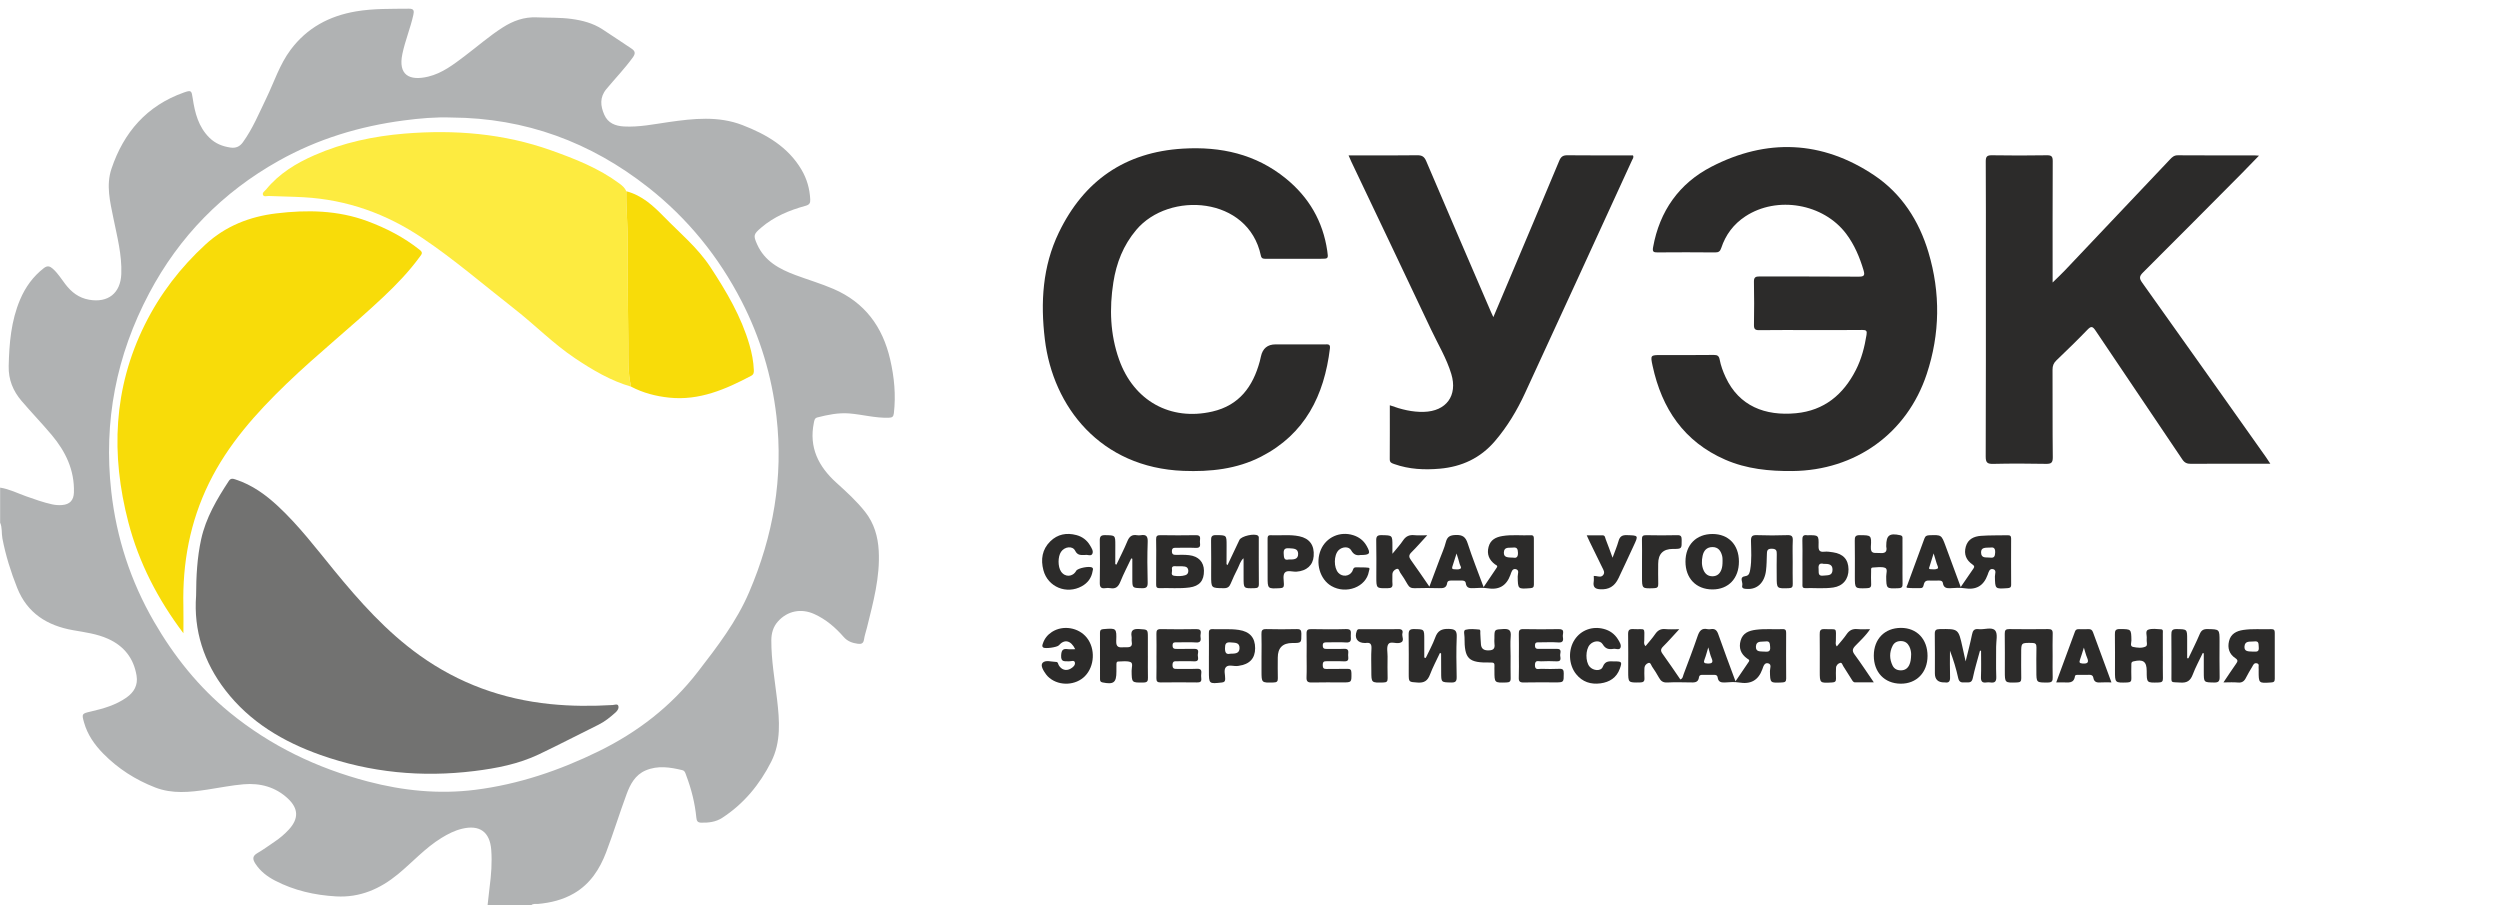
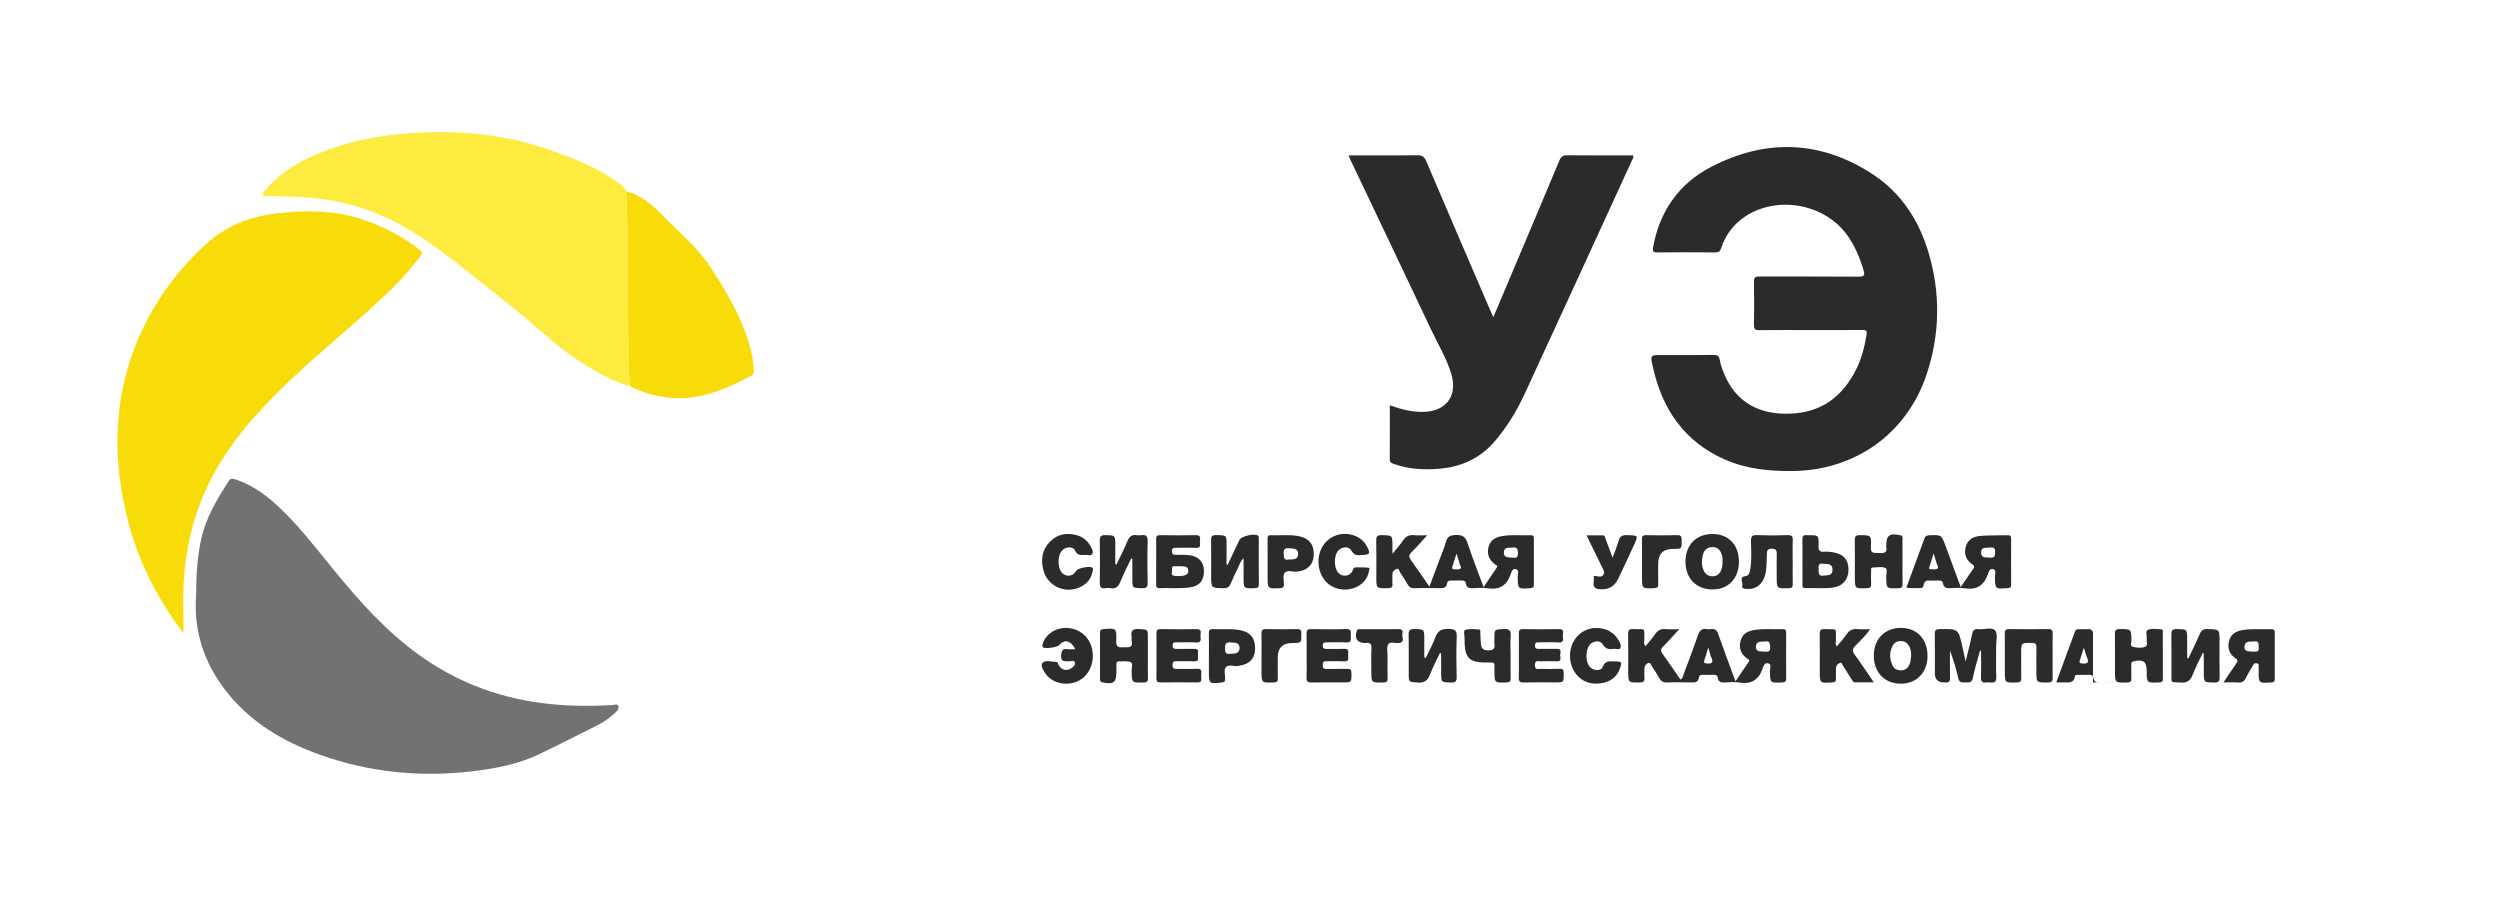
<svg xmlns="http://www.w3.org/2000/svg" width="1182" height="428" viewBox="0 0 1182 428" fill="none">
-   <path d="M0.059 230.548C4.379 231.21 8.262 233.196 12.322 234.639C16.4 236.087 20.466 237.541 24.703 238.47C26.275 238.812 27.83 238.901 29.396 238.777C33.025 238.493 34.845 236.489 34.951 232.818C35.27 222.295 31.021 213.481 24.455 205.666C19.839 200.174 14.839 195.002 10.182 189.545C6.175 184.845 3.959 179.495 4.107 173.087C4.355 162.31 5.242 151.681 9.509 141.632C12.003 135.75 15.643 130.695 20.761 126.734C22.416 125.452 23.634 125.883 24.928 127.024C27.316 129.123 28.97 131.83 30.873 134.331C33.763 138.12 37.221 140.845 42.15 141.714C51.056 143.275 57.001 138.646 57.35 129.542C57.699 120.492 55.37 111.819 53.597 103.07C52.037 95.356 50.093 87.582 52.699 79.808C58.491 62.54 69.43 49.954 86.906 43.747C90.482 42.476 90.57 42.855 91.114 46.49C92.142 53.365 93.815 59.986 99.022 65.129C101.817 67.89 105.209 69.226 108.992 69.77C111.438 70.125 113.312 69.374 114.837 67.264C119.488 60.826 122.478 53.525 125.906 46.449C129.629 38.77 132.194 30.523 137.389 23.559C145.167 13.131 155.71 7.521 168.34 5.381C176.632 3.98 184.988 4.205 193.345 4.11C195.774 4.08 195.839 5.168 195.431 7.048C194.054 13.291 191.554 19.202 190.242 25.48C188.162 35.441 193.487 38.362 202.423 36.234C209.078 34.649 214.426 30.482 219.775 26.45C225.738 21.957 231.358 17.015 237.676 12.983C242.611 9.832 247.794 7.941 253.781 8.207C259.277 8.455 264.803 8.207 270.276 8.957C275.376 9.655 280.323 10.95 284.708 13.77C289.341 16.743 293.862 19.894 298.472 22.903C300.346 24.127 300.582 25.238 299.181 27.171C295.364 32.444 290.842 37.108 286.705 42.098C283.449 46.023 283.88 50.09 285.707 54.252C287.456 58.237 290.943 59.573 295.044 59.797C302.178 60.181 309.122 58.727 316.114 57.722C327.845 56.043 339.641 54.731 351.042 59.147C362.288 63.498 372.56 69.392 378.966 80.263C381.508 84.585 382.832 89.249 383.08 94.262C383.168 96.035 382.684 96.804 380.864 97.306C373.222 99.405 366 102.379 359.871 107.646C356.284 110.732 356.077 111.299 357.968 115.532C361.526 123.501 368.47 127.201 376.082 130.045C382.063 132.285 388.227 134.088 394.084 136.613C408.818 142.968 417.293 154.412 420.874 169.954C422.819 178.396 423.611 186.778 422.624 195.374C422.429 197.076 421.808 197.449 420.248 197.502C413.9 197.727 407.784 195.977 401.531 195.474C396.389 195.067 391.395 196.095 386.443 197.36C385.113 197.703 385.012 198.814 384.794 199.879C382.406 211.542 386.974 220.563 395.408 228.201C400.219 232.558 405.041 236.909 409.072 242.052C413.315 247.461 415.094 253.716 415.461 260.413C416.14 272.869 412.86 284.757 409.917 296.675C409.444 298.585 408.776 300.459 408.493 302.392C408.215 304.283 407.157 304.591 405.597 304.378C403.014 304.029 400.739 303.267 398.889 301.15C394.983 296.669 390.509 292.833 385.024 290.338C378.777 287.494 372.288 288.813 367.814 293.82C365.527 296.38 364.694 299.442 364.682 302.794C364.652 312.158 366.307 321.362 367.389 330.62C368.565 340.657 369.345 350.796 364.635 360.124C359.209 370.872 351.686 380.046 341.438 386.691C338.436 388.642 335.043 389.032 331.527 388.961C329.831 388.926 329.382 388.145 329.234 386.62C328.572 379.739 326.888 373.089 324.447 366.627C324.074 365.64 323.862 364.434 322.609 364.132C316.817 362.737 311.001 361.809 305.257 364.262C300.304 366.379 297.976 370.807 296.262 375.447C292.887 384.569 290.039 393.891 286.575 402.983C283.549 410.917 279.058 417.916 271.428 422.362C266.139 425.442 260.359 426.843 254.325 427.387C253.278 427.481 252.138 427.126 251.216 427.942H230.531C230.85 425.117 231.122 422.285 231.488 419.465C232.251 413.601 232.7 407.719 232.257 401.819C231.618 393.259 226.707 389.812 218.374 391.852C214.887 392.703 211.755 394.317 208.729 396.173C201.034 400.891 195.041 407.654 188.144 413.329C179.634 420.328 170.119 424.454 158.902 423.816C148.79 423.243 139.074 421.043 130.031 416.344C126.338 414.422 123.069 411.94 120.747 408.351C119.405 406.276 119.228 404.757 121.716 403.332C124.523 401.724 127.13 399.762 129.83 397.959C132.295 396.315 134.541 394.412 136.55 392.23C141.26 387.117 141.183 382.317 136.148 377.587C130.25 372.054 123.016 370.15 115.185 370.807C109.435 371.291 103.738 372.468 98.017 373.325C89.725 374.566 81.475 375.465 73.337 372.302C64.034 368.684 55.802 363.423 48.816 356.311C44.721 352.138 41.375 347.385 39.756 341.657C38.574 337.465 38.639 337.4 42.936 336.407C48.899 335.03 54.762 333.368 59.838 329.774C63.367 327.268 65.317 323.934 64.566 319.429C63.201 311.224 58.662 305.454 51.115 302.043C45.861 299.666 40.17 298.945 34.579 297.964C22.31 295.8 12.913 289.936 8.143 277.989C5.118 270.41 2.683 262.642 1.14 254.596C0.661 252.102 1.128 249.495 0.059 247.106V230.56V230.548ZM213.546 55.565C205.928 55.281 198.369 55.961 190.881 56.948C170.036 59.691 150.196 65.685 131.775 76.019C105.239 90.898 84.778 111.76 70.547 138.617C54.974 168.003 48.887 199.282 52.61 232.398C55.069 254.283 61.759 274.784 72.781 293.855C82.267 310.272 93.98 324.927 108.684 336.927C127.933 352.646 149.877 363.169 173.895 369.482C190.615 373.881 207.559 375.583 224.715 373.42C245.182 370.836 264.507 364.28 282.988 355.23C301.439 346.191 317.307 334.007 329.978 317.59C339.133 305.726 348.211 293.938 354.174 280.028C365.592 253.39 370.45 225.807 367.111 196.87C364.901 177.71 359.44 159.544 350.64 142.436C339.783 121.349 325.156 103.295 306.451 88.581C279.17 67.122 248.332 55.789 213.551 55.565H213.546Z" fill="#B0B2B3" />
  <path d="M855.987 156.053C847.914 156.053 839.835 155.988 831.762 156.1C829.8 156.129 829.244 155.556 829.274 153.623C829.38 146.83 829.404 140.032 829.262 133.24C829.215 131.029 830.078 130.692 832.01 130.704C847.571 130.769 863.126 130.674 878.687 130.804C881.294 130.828 881.831 130.284 881.087 127.789C879.243 121.612 876.79 115.753 872.895 110.563C862.145 96.251 840.195 92.444 825.208 102.298C819.652 105.952 815.876 110.982 813.801 117.261C813.287 118.809 812.59 119.365 810.9 119.347C801.84 119.253 792.78 119.265 783.719 119.336C781.864 119.347 781.178 119.123 781.574 116.918C784.647 99.756 793.962 86.674 809.15 78.835C835.267 65.351 861.418 66.368 886.051 82.826C899.065 91.522 907.315 104.356 911.777 119.3C917.516 138.495 917.256 157.85 910.956 176.85C901.624 205.012 877.145 222.428 847.453 222.706C836.525 222.806 825.787 221.748 815.681 217.332C796.207 208.831 785.723 193.231 781.35 172.995C780.244 167.882 780.333 167.864 785.487 167.864C793.761 167.864 802.029 167.923 810.303 167.817C812.04 167.793 812.743 168.349 813.051 169.974C813.6 172.883 814.629 175.661 815.876 178.339C822.235 192.025 834.575 196.754 849.125 195.377C862.488 194.111 871.53 186.562 877.458 174.922C880.112 169.714 881.565 164.098 882.493 158.323C882.795 156.443 882.428 155.982 880.519 156.005C872.346 156.106 864.172 156.047 855.999 156.047L855.987 156.053Z" fill="#2C2B2A" />
-   <path d="M970.482 133.568C972.657 131.428 974.507 129.72 976.232 127.899C992.822 110.401 1009.4 92.891 1025.97 75.374C1026.99 74.287 1027.92 73.406 1029.66 73.418C1041.77 73.506 1053.88 73.465 1066 73.471C1066.45 73.471 1066.92 73.524 1068.05 73.595C1065.07 76.657 1062.54 79.317 1059.95 81.924C1044.4 97.567 1028.88 113.232 1013.25 128.792C1011.53 130.512 1011.3 131.505 1012.78 133.574C1032.38 161.057 1051.86 188.623 1071.37 216.171C1071.97 217.028 1072.53 217.921 1073.41 219.251H1070.44C1058.91 219.251 1047.39 219.21 1035.87 219.292C1034.02 219.304 1032.88 218.831 1031.8 217.217C1018.15 196.87 1004.38 176.605 990.736 156.251C989.388 154.241 988.673 154.099 986.965 155.873C982.178 160.827 977.231 165.633 972.255 170.398C970.937 171.663 970.429 172.945 970.441 174.772C970.518 188.558 970.393 202.35 970.559 216.136C970.588 218.867 969.761 219.357 967.255 219.31C958.987 219.151 950.707 219.127 942.439 219.322C939.661 219.387 938.828 218.778 938.84 215.84C938.964 185.307 938.917 154.779 938.917 124.246C938.917 108.29 938.964 92.335 938.864 76.379C938.852 74.098 939.395 73.37 941.777 73.412C950.441 73.56 959.111 73.554 967.775 73.412C970.045 73.376 970.541 74.056 970.529 76.232C970.441 95.137 970.482 114.048 970.482 133.574V133.568Z" fill="#2C2B2A" />
-   <path d="M611.986 122.348C607.459 122.348 602.926 122.324 598.399 122.36C597.223 122.371 596.431 122.277 596.124 120.805C590.214 92.873 552.768 90.195 537.189 108.728C531.066 116.011 527.828 124.328 526.392 133.521C524.465 145.858 524.879 158.072 529.081 169.936C536.013 189.521 553.371 199.145 573.205 194.576C585.935 191.644 592.389 182.77 595.621 170.858C595.828 170.102 595.994 169.327 596.159 168.559C596.975 164.736 599.293 162.825 603.115 162.825C610.893 162.825 618.67 162.825 626.448 162.825C627.73 162.825 629.054 162.541 628.794 164.687C626.099 186.956 617.039 205.229 596.242 215.905C584.729 221.816 572.218 223.117 559.482 222.626C520.334 221.113 497.852 192.4 494.005 160.46C491.907 143.044 492.894 125.966 500.618 109.951C512.426 85.471 531.882 71.91 559.269 70.272C577.164 69.203 593.712 72.814 607.932 84.378C618.859 93.263 625.49 104.637 627.529 118.618C628.073 122.348 628.055 122.354 624.385 122.354C620.248 122.354 616.117 122.354 611.98 122.354L611.986 122.348Z" fill="#2C2B2A" />
  <path d="M657.103 191.612C662.623 193.622 667.735 194.864 673.131 194.734C683.798 194.473 689.271 187.06 686.174 176.81C683.94 169.42 679.921 162.817 676.653 155.894C664.147 129.393 651.512 102.95 638.929 76.49C638.516 75.621 638.155 74.734 637.6 73.463C639.438 73.463 640.968 73.463 642.493 73.463C651.648 73.463 660.808 73.546 669.963 73.404C672.244 73.368 673.373 73.965 674.313 76.17C684.436 99.965 694.69 123.706 704.915 147.458C705.21 148.15 705.541 148.824 706.055 149.941C708.39 144.414 710.57 139.271 712.745 134.122C720.931 114.738 729.14 95.365 737.242 75.946C738.052 74.013 739.045 73.386 741.119 73.41C751.456 73.522 761.786 73.463 772.07 73.463C772.578 74.444 771.928 75.1 771.627 75.763C754.777 112.497 737.945 149.244 720.996 185.937C717.237 194.077 712.633 201.757 706.758 208.614C699.909 216.606 691.103 220.68 680.79 221.59C673.497 222.234 666.234 221.909 659.218 219.414C658.072 219.007 657.061 218.758 657.073 217.133C657.138 208.768 657.103 200.409 657.103 191.612Z" fill="#2C2B2A" />
  <path d="M778.004 305.501C779.57 303.568 781.213 301.794 782.555 299.82C783.796 297.993 785.244 297.201 787.472 297.438C789.375 297.639 791.319 297.479 793.961 297.479C791.118 300.553 788.819 303.19 786.343 305.655C785.12 306.872 785.049 307.736 786.071 309.143C788.955 313.115 791.68 317.206 794.475 321.255C795.704 320.753 795.693 319.642 796.012 318.796C798.263 312.814 800.556 306.849 802.613 300.801C803.446 298.36 804.487 296.823 807.329 297.461C807.796 297.568 808.322 297.55 808.801 297.461C810.798 297.107 811.732 297.94 812.406 299.867C814.93 307.103 817.654 314.268 820.544 322.119C822.814 318.773 824.817 315.835 826.809 312.891C827.447 311.945 826.537 311.708 826.04 311.353C823.044 309.213 821.98 306.346 822.973 302.835C823.99 299.258 826.88 298.177 830.189 297.751C834.409 297.207 838.646 297.615 842.872 297.455C844.231 297.402 844.497 298.064 844.491 299.252C844.462 306.441 844.444 313.624 844.503 320.812C844.515 322.249 843.977 322.597 842.612 322.662C836.873 322.952 836.938 322.999 836.826 317.301C836.802 316.065 837.778 314.167 836.099 313.647C834.19 313.056 833.694 315.178 833.251 316.396C831.312 321.722 827.695 323.638 822.169 322.686C820.065 322.325 817.843 322.521 815.686 322.662C813.807 322.781 812.394 322.503 812.116 320.304C811.998 319.334 811.348 319.05 810.438 319.068C808.57 319.098 806.697 319.092 804.829 319.068C804.043 319.056 803.387 319.316 803.299 320.115C802.968 322.952 800.952 322.674 798.955 322.645C795.409 322.586 791.857 322.491 788.329 322.686C786.349 322.792 785.261 322.059 784.375 320.422C783.394 318.607 782.259 316.875 781.095 315.166C780.64 314.493 780.397 313.151 779.422 313.434C778.329 313.754 777.49 314.753 777.478 316.106C777.466 317.584 777.372 319.068 777.49 320.534C777.626 322.26 776.899 322.651 775.273 322.674C769.813 322.745 769.813 322.81 769.813 317.33C769.813 311.519 769.884 305.714 769.771 299.903C769.736 297.993 770.244 297.319 772.242 297.432C778.152 297.763 777.466 296.066 777.413 302.734C777.407 303.562 777.005 304.455 778.016 305.495L778.004 305.501ZM834.025 308.073C835.615 308.144 837.187 308.433 836.927 305.856C836.767 304.26 836.897 302.947 834.651 303.278C832.813 303.55 830.319 302.788 830.195 305.714C830.083 308.368 832.352 307.919 834.025 308.073ZM807.672 306.086C806.987 308.333 806.585 310.035 805.946 311.649C805.349 313.157 805.574 313.659 807.312 313.712C809.463 313.771 810.154 313.257 809.209 311.111C808.594 309.716 808.299 308.173 807.678 306.086H807.672Z" fill="#2C2B2A" />
  <path d="M658.333 261.824C660.407 259.258 662.038 257.52 663.332 255.564C664.692 253.506 666.37 252.767 668.776 253.033C670.507 253.223 672.28 253.069 674.804 253.069C672.056 256.06 669.804 258.691 667.345 261.109C666.01 262.421 666.033 263.355 667.091 264.803C669.969 268.764 672.688 272.843 675.82 277.366C677.564 272.707 679.13 268.545 680.684 264.378C681.683 261.706 682.895 259.093 683.586 256.344C684.272 253.636 685.655 253.016 688.349 252.939C691.541 252.85 692.936 253.873 693.917 256.911C696.086 263.633 698.722 270.201 701.446 277.584C703.721 274.215 705.719 271.288 707.681 268.339C708.308 267.393 707.321 267.192 706.836 266.831C704.035 264.727 702.888 262.031 703.798 258.567C704.679 255.215 707.202 253.962 710.305 253.441C714.809 252.685 719.342 253.252 723.857 253.069C725.163 253.016 725.21 253.849 725.21 254.801C725.204 261.99 725.181 269.172 725.228 276.361C725.234 277.655 724.767 277.986 723.526 278.087C717.616 278.542 717.675 278.583 717.569 272.607C717.545 271.419 718.496 269.55 716.717 269.095C714.939 268.64 714.543 270.674 714.135 271.785C712.202 277.094 708.609 279.062 703.083 278.11C701.074 277.768 698.958 277.998 696.889 278.075C695.028 278.146 693.332 278.217 693.012 275.699C692.882 274.67 691.955 274.439 690.962 274.475C689.39 274.522 687.812 274.504 686.24 274.481C685.288 274.469 684.378 274.587 684.212 275.71C683.858 278.128 682.209 278.128 680.312 278.087C676.476 277.992 672.629 277.974 668.799 278.099C667.204 278.152 666.252 277.638 665.49 276.26C664.444 274.368 663.273 272.536 662.032 270.774C661.548 270.082 661.465 268.504 660.153 269.048C659.119 269.474 658.256 270.419 658.321 271.826C658.386 273.204 658.22 274.593 658.356 275.959C658.528 277.708 657.771 278.069 656.164 278.093C650.721 278.187 650.726 278.246 650.726 272.766C650.726 267.056 650.821 261.345 650.679 255.64C650.626 253.571 651.193 252.974 653.285 253.016C658.333 253.122 658.333 253.016 658.333 258.111C658.333 259.057 658.333 260.003 658.333 261.824ZM715.565 263.668C716.534 263.858 717.781 263.781 717.693 261.351C717.622 259.507 717.261 258.644 715.264 258.898C713.514 259.122 711.156 258.378 711.026 261.168C710.902 263.769 713.053 263.532 715.571 263.662L715.565 263.668ZM688.651 261.7C687.865 264.165 687.28 266.003 686.689 267.842C686.494 268.451 686.435 269.089 687.274 269.125C688.338 269.172 689.608 269.397 690.424 268.918C691.251 268.427 690.276 267.351 690.105 266.553C689.797 265.129 689.283 263.751 688.651 261.694V261.7Z" fill="#2C2B2A" />
  <path d="M927.03 277.544C929.3 274.239 931.161 271.491 933.064 268.771C933.661 267.92 933.425 267.471 932.609 266.909C929.619 264.852 928.425 262.056 929.424 258.461C930.434 254.832 933.324 253.59 936.593 253.348C940.806 253.035 945.044 253.165 949.275 253.064C950.386 253.04 950.865 253.437 950.859 254.589C950.83 261.878 950.818 269.161 950.871 276.45C950.883 277.828 950.239 278.005 949.08 278.088C943.241 278.49 943.3 278.514 943.194 272.584C943.17 271.402 944.11 269.563 942.361 269.096C940.564 268.618 940.168 270.651 939.766 271.751C937.84 277.047 934.276 279.051 928.732 278.123C926.628 277.769 924.406 277.964 922.243 278.094C920.376 278.206 918.957 277.946 918.614 275.759C918.443 274.671 917.633 274.452 916.634 274.482C915.062 274.529 913.484 274.541 911.912 274.482C910.778 274.435 910.057 274.795 909.684 275.93C909.401 276.799 909.436 278.041 908.059 278.052C905.996 278.07 903.916 278.147 901.871 277.928C900.973 277.834 901.653 276.959 901.818 276.509C904.489 269.215 907.22 261.943 909.856 254.637C910.311 253.366 911.026 253.1 912.261 253.058C917.899 252.869 917.905 252.828 919.867 258.142C922.184 264.397 924.483 270.657 927.036 277.562L927.03 277.544ZM941.066 258.881C938.708 258.999 936.545 258.656 936.652 261.328C936.764 264.172 939.14 263.392 940.877 263.634C942.863 263.912 943.23 263.061 943.318 261.204C943.43 258.757 942.148 258.739 941.066 258.881ZM914.217 261.642C913.408 264.255 912.864 266.016 912.314 267.778C912.155 268.298 911.688 269.031 912.639 269.108C913.78 269.203 915.122 269.345 916.049 268.848C916.717 268.487 915.908 267.281 915.683 266.472C915.299 265.106 914.862 263.752 914.217 261.642Z" fill="#2C2B2A" />
  <path d="M936.131 307.64C934.973 311.973 933.631 316.265 932.727 320.646C932.189 323.253 930.476 322.508 928.933 322.644C927.308 322.786 926.256 322.537 925.824 320.533C924.873 316.171 923.567 311.879 921.947 307.652C921.947 311.826 921.853 316.005 921.989 320.173C922.054 322.094 921.504 322.957 919.536 322.644C919.442 322.626 919.341 322.644 919.241 322.644C916.286 322.675 914.808 321.251 914.808 318.37C914.808 312.168 914.873 305.967 914.767 299.766C914.737 297.945 915.305 297.466 917.101 297.437C925.948 297.295 925.943 297.242 927.857 305.955C928.295 307.948 928.738 309.94 929.347 312.706C930.487 307.989 931.563 304.028 932.367 300.008C932.739 298.146 933.377 297.212 935.416 297.46C938.117 297.786 941.746 296.278 943.312 298.093C944.648 299.648 943.755 303.153 943.773 305.796C943.808 310.519 943.649 315.248 943.838 319.966C943.933 322.277 943.129 322.975 940.995 322.656C940.416 322.567 939.807 322.567 939.228 322.656C937.16 322.975 936.521 322.153 936.598 320.072C936.758 315.946 936.646 311.814 936.646 307.682C936.468 307.67 936.297 307.658 936.12 307.646L936.131 307.64Z" fill="#2C2B2A" />
  <path d="M1034.68 311.239C1036.47 307.444 1038.38 303.69 1040.01 299.83C1040.78 298.009 1041.75 297.382 1043.74 297.424C1049.4 297.548 1049.4 297.447 1049.4 303.188C1049.4 308.792 1049.32 314.396 1049.44 319.994C1049.48 321.986 1049.01 322.737 1046.86 322.696C1041.95 322.601 1041.95 322.72 1041.95 317.683C1041.95 314.757 1041.95 311.836 1041.95 308.91C1041.79 308.851 1041.63 308.792 1041.47 308.739C1039.87 312.132 1038.05 315.436 1036.73 318.936C1035.63 321.845 1034.03 322.944 1030.88 322.714C1026 322.359 1026.7 323.311 1026.66 318.451C1026.62 312.356 1026.72 306.262 1026.62 300.173C1026.59 298.257 1026.91 297.382 1029.14 297.424C1034.09 297.524 1034.09 297.394 1034.09 302.425C1034.09 305.351 1034.09 308.272 1034.09 311.198C1034.29 311.216 1034.48 311.227 1034.68 311.245V311.239Z" fill="#2C2B2A" />
  <path d="M674.095 311.079C675.613 307.858 677.375 304.724 678.586 301.39C679.739 298.21 681.565 297.258 684.91 297.341C687.93 297.418 688.876 298.086 688.74 301.201C688.474 307.479 688.58 313.781 688.71 320.071C688.751 322.122 688.19 322.743 686.11 322.69C681.382 322.572 681.382 322.69 681.382 317.83C681.382 314.881 681.37 311.937 681.352 308.987C681.352 308.945 681.216 308.904 680.82 308.673C679.219 312.108 677.428 315.442 676.092 318.948C674.993 321.844 673.38 322.944 670.23 322.713C666.063 322.4 666.045 322.637 666.045 318.41C666.045 312.315 666.116 306.22 666.004 300.131C665.968 298.157 666.412 297.382 668.569 297.424C673.391 297.518 673.391 297.4 673.397 302.236C673.397 305.126 673.397 308.017 673.397 310.902C673.628 310.961 673.858 311.02 674.089 311.079H674.095Z" fill="#2C2B2A" />
  <path d="M580.367 267.179C582.282 263.142 584.138 259.198 586.011 255.261C586.868 253.464 593.21 252.028 594.758 253.263C595.308 253.701 595.154 254.333 595.154 254.895C595.166 261.971 595.113 269.047 595.195 276.123C595.213 277.743 594.599 278.045 593.139 278.086C587.968 278.234 587.968 278.287 587.968 273.103C587.968 270.348 587.968 267.599 587.962 264.844C587.962 264.649 587.944 264.454 587.914 263.928C586.395 265.358 586.011 267.179 585.219 268.722C584.014 271.081 582.879 273.481 581.868 275.928C581.23 277.483 580.391 278.116 578.6 278.098C572.631 278.033 572.631 278.122 572.631 272.086C572.631 266.582 572.69 261.078 572.596 255.575C572.566 253.783 572.867 252.968 574.96 252.997C579.936 253.062 579.942 252.944 579.936 257.898C579.936 260.842 579.906 263.792 579.9 266.736C579.9 266.789 580.001 266.836 580.355 267.173L580.367 267.179Z" fill="#2C2B2A" />
  <path d="M527.839 266.973C529.576 263.308 531.456 259.696 532.998 255.942C533.914 253.707 535.15 252.62 537.584 253.051C538.158 253.152 538.778 253.146 539.352 253.051C541.875 252.631 542.726 253.477 542.632 256.184C542.401 262.575 542.442 268.977 542.62 275.367C542.685 277.673 541.94 278.158 539.807 278.099C535.362 277.968 535.362 278.087 535.362 273.541C535.362 270.425 535.362 267.304 535.362 264.189C535.191 264.129 535.025 264.064 534.854 264.005C533.122 267.665 531.231 271.265 529.718 275.013C528.773 277.36 527.543 278.56 524.949 278.075C524.186 277.933 523.365 277.963 522.597 278.075C520.522 278.37 519.937 277.549 519.979 275.48C520.109 268.888 520.097 262.291 519.979 255.699C519.943 253.713 520.392 252.968 522.544 253.016C527.319 253.122 527.325 253.004 527.319 257.851C527.319 260.801 527.295 263.751 527.295 266.701C527.295 266.742 527.443 266.778 527.839 266.973Z" fill="#2C2B2A" />
  <path d="M1022.6 310.325C1022.6 313.766 1022.54 317.206 1022.63 320.647C1022.67 322.154 1022.2 322.639 1020.64 322.681C1014.96 322.84 1014.96 322.905 1014.96 317.242C1014.96 312.755 1013.31 311.596 1008.74 312.684C1007.58 312.956 1007.7 313.665 1007.7 314.428C1007.68 316.491 1007.62 318.56 1007.71 320.617C1007.78 322.107 1007.34 322.627 1005.75 322.675C999.954 322.852 999.959 322.917 999.959 317.1C999.959 311.401 1000.02 305.696 999.924 299.998C999.894 298.224 1000.15 297.391 1002.26 297.414C1007.68 297.468 1007.64 297.349 1007.73 302.782C1007.74 303.834 1006.96 305.549 1008.47 305.856C1010.43 306.258 1012.7 306.571 1014.51 305.655C1015.56 305.123 1014.78 303.273 1014.96 302.037C1015.18 300.553 1014.13 298.313 1015.63 297.734C1017.44 297.042 1019.7 297.432 1021.75 297.533C1022.88 297.592 1022.58 298.685 1022.58 299.407C1022.61 303.042 1022.59 306.678 1022.59 310.319L1022.6 310.325Z" fill="#2C2B2A" />
  <path d="M542.721 310.1C542.721 313.547 542.662 316.987 542.745 320.428C542.781 321.971 542.485 322.662 540.682 322.692C535.056 322.769 535.098 322.857 535.027 317.182C535.009 315.757 535.795 313.588 534.566 313.062C532.893 312.352 530.73 312.748 528.78 312.76C527.811 312.76 527.858 313.588 527.846 314.28C527.834 315.361 527.84 316.443 527.84 317.525C527.84 322.739 526.54 323.72 521.28 322.656C520.204 322.438 520.086 321.876 520.086 321.025C520.092 313.742 520.11 306.464 520.068 299.181C520.063 297.922 520.512 297.538 521.77 297.437C527.799 296.965 527.988 296.929 527.751 303.077C527.633 306.116 529.099 306.181 531.274 306.039C533.224 305.915 535.724 306.683 535.062 303.148C534.938 302.48 535.145 301.753 535.027 301.091C534.483 298.064 535.706 297.201 538.691 297.408C542.698 297.686 542.71 297.473 542.71 301.534C542.71 304.389 542.71 307.239 542.71 310.094L542.721 310.1Z" fill="#2C2B2A" />
  <path d="M1051.25 322.636C1053.46 319.366 1055.27 316.588 1057.18 313.886C1057.97 312.763 1058.29 312.107 1056.83 311.143C1053.99 309.258 1053.09 306.396 1053.88 303.133C1054.71 299.699 1057.33 298.345 1060.57 297.848C1064.98 297.174 1069.4 297.629 1073.82 297.464C1075.11 297.417 1075.52 297.925 1075.51 299.184C1075.47 306.455 1075.47 313.733 1075.51 321.004C1075.52 322.346 1074.95 322.588 1073.75 322.671C1067.89 323.073 1067.89 323.108 1067.89 317.138C1067.89 316.742 1067.95 316.34 1067.88 315.961C1067.72 315.104 1068.44 313.839 1066.92 313.585C1065.66 313.372 1065.3 314.454 1064.82 315.287C1063.83 316.984 1062.77 318.645 1061.91 320.407C1061.09 322.092 1060.02 322.902 1058.03 322.695C1056 322.482 1053.93 322.647 1051.25 322.647L1051.25 322.636ZM1064.96 308.075C1066.29 307.939 1068.25 308.761 1067.94 305.977C1067.77 304.511 1068.19 302.938 1065.78 303.269C1063.94 303.523 1061.45 302.755 1061.19 305.581C1060.95 308.176 1063.15 307.975 1064.96 308.069V308.075Z" fill="#2C2B2A" />
  <path d="M617.773 309.923C617.773 306.482 617.85 303.036 617.738 299.601C617.684 297.899 618.287 297.414 619.942 297.443C625.444 297.532 630.958 297.603 636.455 297.426C639.404 297.325 638.576 299.252 638.647 300.754C638.718 302.303 639.067 303.946 636.431 303.757C633.399 303.538 630.338 303.722 627.294 303.704C626.236 303.698 625.391 303.716 625.403 305.205C625.415 306.577 626.053 306.831 627.211 306.807C629.965 306.766 632.725 306.914 635.468 306.76C638.039 306.612 637.424 308.374 637.394 309.704C637.365 310.987 638.151 312.825 635.521 312.683C632.779 312.53 630.019 312.713 627.265 312.624C625.882 312.583 625.368 312.973 625.385 314.433C625.403 315.805 625.752 316.331 627.205 316.29C630.444 316.195 633.695 316.337 636.933 316.23C638.452 316.183 638.931 316.591 638.955 318.175C639.014 322.65 639.096 322.645 634.717 322.645C629.9 322.645 625.084 322.562 620.267 322.686C618.376 322.733 617.637 322.26 617.726 320.25C617.879 316.816 617.767 313.369 617.767 309.929L617.773 309.923Z" fill="#2C2B2A" />
  <path d="M546.646 265.34C546.646 261.894 546.717 258.447 546.61 255.007C546.563 253.423 547.124 253.009 548.643 253.032C554.252 253.109 559.86 253.145 565.469 253.032C568.093 252.979 567.295 254.776 567.313 256.053C567.331 257.36 568.028 259.157 565.428 259.039C562.283 258.897 559.133 259.027 555.983 258.991C554.872 258.979 554.11 259.115 554.08 260.534C554.045 262.018 554.695 262.373 556.037 262.343C558.099 262.302 560.185 262.249 562.224 262.485C566.663 262.999 569.169 265.713 569.228 269.786C569.299 274.515 567.153 277.122 562.366 277.761C557.668 278.387 552.928 277.92 548.212 278.068C546.811 278.109 546.616 277.43 546.628 276.265C546.675 272.623 546.646 268.982 546.646 265.34ZM558.223 267.717C556.905 267.717 556.214 267.764 555.534 267.705C554.293 267.593 553.921 268.284 554.116 269.307C554.311 270.324 553.324 271.967 555.097 272.221C556.817 272.47 558.625 272.482 560.363 271.973C561.509 271.636 561.893 270.785 561.828 269.727C561.769 268.763 561.243 268.036 560.239 267.871C559.37 267.729 558.483 267.729 558.223 267.711V267.717Z" fill="#2C2B2A" />
  <path d="M546.782 310.034C546.782 306.588 546.847 303.147 546.752 299.707C546.711 298.128 547.048 297.407 548.838 297.443C554.447 297.543 560.056 297.555 565.658 297.449C568.767 297.389 567.414 299.612 567.597 300.966C567.792 302.414 567.975 303.928 565.522 303.756C562.485 303.543 559.423 303.703 556.374 303.709C555.404 303.709 554.429 303.52 554.394 305.104C554.364 306.706 555.18 306.824 556.409 306.807C559.163 306.759 561.917 306.848 564.671 306.777C567.396 306.706 566.232 308.734 566.326 309.916C566.421 311.093 567.059 312.819 564.6 312.677C561.953 312.529 559.287 312.659 556.634 312.635C555.416 312.624 554.406 312.482 554.364 314.356C554.323 316.366 555.375 316.283 556.746 316.259C559.796 316.218 562.851 316.348 565.895 316.206C567.626 316.129 568.164 316.75 567.963 318.37C567.869 319.144 567.863 319.954 567.963 320.728C568.17 322.378 567.372 322.673 565.912 322.656C560.209 322.585 554.5 322.585 548.791 322.656C547.272 322.673 546.705 322.224 546.746 320.652C546.841 317.111 546.776 313.57 546.776 310.028L546.782 310.034Z" fill="#2C2B2A" />
  <path d="M718.13 310.028C718.13 306.582 718.195 303.141 718.1 299.701C718.059 298.116 718.414 297.413 720.187 297.442C725.795 297.543 731.404 297.555 737.006 297.448C740.151 297.389 738.708 299.647 738.915 300.977C739.134 302.42 739.311 303.933 736.841 303.75C733.809 303.525 730.748 303.697 727.692 303.697C726.699 303.697 725.771 303.555 725.742 305.121C725.706 306.747 726.552 306.818 727.763 306.8C730.517 306.759 733.271 306.836 736.025 306.777C738.762 306.712 737.544 308.757 737.657 309.928C737.763 311.098 738.395 312.83 735.931 312.676C733.478 312.523 731.014 312.582 728.555 312.671C727.391 312.712 725.766 311.89 725.718 314.367C725.665 317.045 727.438 316.188 728.691 316.223C731.54 316.306 734.4 316.354 737.249 316.212C738.992 316.123 739.341 316.779 739.341 318.387C739.341 322.632 739.412 322.632 735.174 322.632C730.257 322.632 725.334 322.555 720.417 322.673C718.609 322.714 718.006 322.194 718.083 320.356C718.224 316.915 718.124 313.469 718.124 310.028H718.13Z" fill="#2C2B2A" />
  <path d="M847.583 265.695C847.583 269.136 847.523 272.576 847.612 276.017C847.647 277.465 847.346 278.051 845.703 278.098C840.024 278.263 840.03 278.34 840.024 272.677C840.024 269.136 839.953 265.601 840.053 262.066C840.1 260.31 839.823 259.482 837.701 259.435C835.396 259.388 835.432 260.599 835.378 262.16C835.29 264.714 835.278 267.28 834.965 269.804C834.255 275.491 830.828 278.73 826.046 278.453C824.87 278.382 823.292 278.405 823.753 276.685C824.138 275.248 822.016 272.819 825.278 272.375C827.028 272.139 827.264 270.667 827.5 269.313C828.275 264.826 827.944 260.292 827.867 255.782C827.825 253.559 828.434 252.932 830.65 253.015C835.461 253.192 840.284 253.186 845.094 253.015C847.263 252.938 847.718 253.701 847.624 255.675C847.47 259.009 847.583 262.355 847.583 265.695Z" fill="#2C2B2A" />
  <path d="M970.482 310.217C970.482 313.563 970.411 316.909 970.511 320.249C970.565 321.928 970.222 322.673 968.283 322.691C962.799 322.726 962.799 322.827 962.799 317.347C962.799 313.611 962.722 309.869 962.834 306.132C962.882 304.459 962.344 303.987 960.677 303.969C955.618 303.916 955.618 303.839 955.618 308.834C955.618 312.765 955.559 316.702 955.648 320.634C955.683 322.171 955.181 322.62 953.638 322.667C947.876 322.856 947.882 322.915 947.882 317.317C947.882 311.417 947.935 305.512 947.846 299.612C947.823 297.933 948.331 297.407 950.015 297.431C956.115 297.519 962.214 297.513 968.307 297.431C969.95 297.407 970.57 297.862 970.517 299.582C970.399 303.118 970.482 306.664 970.482 310.206V310.217Z" fill="#2C2B2A" />
  <path d="M899.508 265.651C899.508 269.092 899.455 272.532 899.531 275.973C899.561 277.392 899.301 278.036 897.64 278.107C891.825 278.338 891.872 278.414 891.795 272.574C891.777 271.167 892.605 269.003 891.299 268.489C889.597 267.821 887.434 268.258 885.472 268.323C884.449 268.359 884.668 269.257 884.662 269.902C884.638 271.965 884.561 274.034 884.68 276.091C884.774 277.67 884.16 278.048 882.658 278.101C876.973 278.302 876.973 278.361 876.973 272.71C876.973 267.011 877.032 261.306 876.937 255.607C876.908 253.822 877.198 253 879.296 253.024C884.621 253.077 884.898 252.977 884.544 258.475C884.301 262.246 886.589 261.259 888.58 261.454C890.95 261.69 892.434 261.223 891.819 258.404C891.801 258.309 891.819 258.209 891.819 258.108C891.819 253.054 893.326 251.948 898.403 253.048C899.768 253.343 899.478 254.23 899.49 255.04C899.52 258.581 899.502 262.116 899.502 265.657L899.508 265.651Z" fill="#2C2B2A" />
  <path d="M911.341 310.123C911.335 317.98 906.11 323.341 898.569 323.247C890.969 323.152 885.91 317.838 885.934 309.964C885.957 302.119 891.058 296.899 898.735 296.863C906.27 296.834 911.347 302.172 911.341 310.117V310.123ZM903.593 309.437C903.605 308.562 903.433 307.002 902.694 305.571C901.92 304.076 900.738 303.177 898.971 303.106C897.115 303.029 895.644 303.709 894.816 305.341C893.256 308.426 893.309 311.619 894.816 314.699C895.62 316.336 897.139 317.01 898.977 316.933C900.726 316.856 901.932 315.982 902.683 314.444C903.339 313.091 903.522 311.631 903.587 309.437H903.593Z" fill="#2C2B2A" />
  <path d="M822.164 265.46C822.199 273.465 817.193 278.726 809.593 278.685C801.916 278.643 796.881 273.423 796.893 265.514C796.904 257.622 801.963 252.467 809.694 252.473C817.235 252.479 822.134 257.58 822.164 265.46ZM814.416 264.934C814.398 264.71 814.463 263.699 814.215 262.771C813.594 260.424 812.365 258.633 809.605 258.656C806.886 258.68 805.509 260.371 804.995 262.771C804.499 265.082 804.469 267.447 805.48 269.687C806.331 271.573 807.82 272.554 809.901 272.454C811.88 272.359 813.116 271.254 813.831 269.433C814.303 268.215 814.433 266.968 814.422 264.934H814.416Z" fill="#2C2B2A" />
  <path d="M868.458 305.625C870.047 303.675 871.708 301.895 873.05 299.909C874.35 297.982 875.916 297.207 878.221 297.438C880.047 297.621 881.903 297.473 884.19 297.473C882.08 300.636 879.533 302.888 877.222 305.306C875.804 306.79 875.591 307.765 876.868 309.492C879.893 313.577 882.671 317.851 885.945 322.621C882.648 322.621 879.888 322.621 877.122 322.621C876.158 322.621 875.833 321.811 875.42 321.173C874.09 319.11 872.831 316.999 871.484 314.948C871.088 314.345 870.898 313.145 869.994 313.417C868.995 313.718 868.115 314.564 868.068 315.787C868.003 317.455 867.973 319.133 868.056 320.801C868.127 322.225 867.542 322.598 866.17 322.675C860.379 322.988 860.385 323.041 860.385 317.401C860.385 311.602 860.438 305.803 860.355 300.004C860.331 298.242 860.568 297.326 862.701 297.438C868.901 297.763 867.997 296.214 868.003 302.918C868.003 303.746 867.636 304.626 868.452 305.631L868.458 305.625Z" fill="#2C2B2A" />
  <path d="M508.379 306.956C506.281 302.652 503.219 302.114 500.613 305.117C499.809 306.039 494.106 306.843 493.208 306.122C492.534 305.578 492.871 304.857 493.072 304.254C493.834 301.931 495.288 300.116 497.345 298.786C502.563 295.416 509.969 296.64 513.852 301.517C517.965 306.684 517.557 314.996 512.959 319.683C508.674 324.052 501.021 324.472 496.24 320.57C495.637 320.08 495.058 319.518 494.603 318.885C493.379 317.195 491.754 314.682 492.954 313.37C494.295 311.91 497.215 312.915 499.449 312.974C500.253 312.992 500.253 313.967 500.59 314.534C501.86 316.686 504.023 317.342 506.109 316.196C507.28 315.551 508.473 314.505 508.213 313.258C507.942 311.927 506.375 312.737 505.406 312.672C503.539 312.536 501.529 313.275 501.706 309.929C501.837 307.488 502.433 306.566 504.862 306.92C505.903 307.074 506.984 306.944 508.379 306.944V306.956Z" fill="#2C2B2A" />
  <path d="M762.578 306.813C760.486 307.109 759.015 306.713 757.774 304.632C756.544 302.569 753.335 302.905 751.627 304.856C749.606 307.168 749.547 312.736 751.515 315.125C753.223 317.194 756.946 317.495 757.803 315.249C759.003 312.11 761.231 312.736 763.441 312.719C766.798 312.695 767.005 312.973 765.847 316.177C764.31 320.427 761.018 322.508 756.733 323.088C752.147 323.703 748.158 322.432 745.179 318.713C741.592 314.232 741.332 307.191 744.517 302.397C747.496 297.916 752.815 295.942 758.229 297.343C761.113 298.088 763.388 299.725 764.96 302.255C765.74 303.508 766.739 305.063 766.113 306.346C765.539 307.522 763.755 306.476 762.578 306.819V306.813Z" fill="#2C2B2A" />
  <path d="M513.248 262.381C511.061 262.446 509.483 262.683 508.319 260.371C507.084 257.918 503.319 258.438 501.652 260.915C500.11 263.215 500.11 267.92 501.652 270.214C503.544 273.016 507.19 272.839 508.833 269.865C509.542 268.576 515.263 267.471 516.421 268.393C517.03 268.872 516.67 269.487 516.587 270.013C516.073 273.241 514.306 275.611 511.475 277.178C504.265 281.168 495.405 277.544 493.319 269.581C492.001 264.551 492.687 259.75 496.599 255.926C500.068 252.532 504.306 251.77 508.904 252.982C511.664 253.709 513.868 255.334 515.34 257.823C516.09 259.088 517.137 260.596 516.421 261.926C515.801 263.079 514.093 262.162 513.248 262.381Z" fill="#2C2B2A" />
  <path d="M643.191 262.416C641.554 262.705 640.041 262.368 638.841 260.199C637.754 258.219 634.58 258.431 632.872 260.152C630.567 262.487 630.526 268.44 632.795 270.858C634.692 272.873 637.955 272.554 639.332 270.195C639.793 269.403 639.722 268.185 641.134 268.239C643.096 268.31 645.082 268.162 647.015 268.428C647.883 268.546 647.298 269.61 647.198 270.207C645.968 277.508 636.489 281.156 629.45 277.053C624.019 273.884 621.803 266.116 624.533 259.832C627.074 253.986 633.54 251.071 639.769 253.028C642.493 253.879 644.668 255.499 646.099 258.023C648.185 261.7 647.777 262.416 643.179 262.416H643.191Z" fill="#2C2B2A" />
  <path d="M571.574 310.047C571.574 306.5 571.615 302.959 571.55 299.418C571.527 298.106 571.793 297.396 573.317 297.461C577.442 297.627 581.585 297.207 585.699 297.822C590.9 298.596 593.447 301.457 593.429 306.512C593.411 311.318 590.811 314.085 585.634 314.806C585.539 314.818 585.439 314.829 585.338 314.847C583.412 315.166 580.935 314.043 579.665 315.367C578.406 316.68 579.346 319.121 579.269 321.066C579.227 322.166 578.861 322.55 577.726 322.68C571.562 323.372 571.568 323.407 571.568 317.147C571.568 314.782 571.568 312.423 571.568 310.059L571.574 310.047ZM581.585 309.083C583.808 309.042 585.971 309.107 586.053 306.512C586.148 303.656 583.873 303.934 581.881 303.733C579.523 303.491 579.186 304.52 579.18 306.583C579.18 308.711 579.86 309.479 581.585 309.089V309.083Z" fill="#2C2B2A" />
-   <path d="M998.288 322.637C996.267 322.637 994.689 322.537 993.129 322.661C991.344 322.803 990.055 322.472 989.73 320.421C989.571 319.416 988.885 319.014 987.816 319.055C986.048 319.132 984.27 319.067 982.497 319.085C981.923 319.085 981.149 319.008 981.037 319.741C980.493 323.365 977.763 322.602 975.416 322.632C974.465 322.643 973.519 322.632 972.184 322.632C975.245 314.343 978.17 306.434 981.078 298.518C981.415 297.596 982.095 297.448 982.946 297.466C984.423 297.495 985.901 297.525 987.378 297.454C988.519 297.401 989.157 297.785 989.565 298.914C992.378 306.664 995.25 314.391 998.288 322.632V322.637ZM985.257 306.197C984.476 308.651 983.992 310.318 983.407 311.949C982.969 313.173 983.176 313.604 984.601 313.711C986.97 313.882 987.792 313.262 986.758 310.891C986.202 309.614 985.895 308.225 985.257 306.197Z" fill="#2C2B2A" />
+   <path d="M998.288 322.637C996.267 322.637 994.689 322.537 993.129 322.661C991.344 322.803 990.055 322.472 989.73 320.421C989.571 319.416 988.885 319.014 987.816 319.055C986.048 319.132 984.27 319.067 982.497 319.085C981.923 319.085 981.149 319.008 981.037 319.741C980.493 323.365 977.763 322.602 975.416 322.632C974.465 322.643 973.519 322.632 972.184 322.632C975.245 314.343 978.17 306.434 981.078 298.518C981.415 297.596 982.095 297.448 982.946 297.466C984.423 297.495 985.901 297.525 987.378 297.454C988.519 297.401 989.157 297.785 989.565 298.914V322.637ZM985.257 306.197C984.476 308.651 983.992 310.318 983.407 311.949C982.969 313.173 983.176 313.604 984.601 313.711C986.97 313.882 987.792 313.262 986.758 310.891C986.202 309.614 985.895 308.225 985.257 306.197Z" fill="#2C2B2A" />
  <path d="M852.193 265.412C852.193 262.072 852.276 258.726 852.158 255.392C852.099 253.66 852.506 252.731 854.409 253.062C854.504 253.08 854.604 253.062 854.705 253.062C859.829 252.992 859.947 252.997 859.811 258.064C859.752 260.245 860.296 261.09 862.559 260.848C863.901 260.7 865.302 260.931 866.661 261.132C871.495 261.853 873.907 264.537 873.977 269.172C874.042 273.783 871.371 277.105 866.773 277.773C862.382 278.405 857.944 277.944 853.523 278.057C851.933 278.098 852.199 276.981 852.199 276.029C852.193 272.494 852.199 268.953 852.199 265.418L852.193 265.412ZM862.134 266.582C860.597 266.151 859.569 266.712 859.835 268.959C860.018 270.508 859.267 272.529 862.122 272.151C864.007 271.903 866.354 272.399 866.413 269.42C866.466 266.754 864.581 266.541 862.134 266.582Z" fill="#2C2B2A" />
  <path d="M599.321 265.551C599.321 262.016 599.333 258.481 599.315 254.945C599.309 253.893 599.298 252.983 600.793 253.054C605.29 253.272 609.829 252.61 614.297 253.544C619.185 254.567 621.513 257.807 621.105 262.956C620.763 267.271 617.766 269.931 613.003 270.28C611.076 270.422 608.547 269.376 607.4 270.818C606.472 271.983 606.981 274.377 607.034 276.221C607.075 277.634 606.573 278.018 605.184 278.089C599.321 278.397 599.327 278.444 599.327 272.621C599.327 270.262 599.327 267.91 599.327 265.551H599.321ZM609.291 264.528C611.531 264.528 613.807 264.652 613.759 261.832C613.712 259.261 611.555 259.373 609.664 259.225C607.802 259.084 606.791 259.409 606.927 261.679C607.04 263.565 607.01 265.078 609.291 264.528Z" fill="#2C2B2A" />
  <path d="M714.212 310.046C714.212 313.588 714.153 317.129 714.242 320.67C714.283 322.23 713.71 322.632 712.197 322.674C706.571 322.839 706.571 322.898 706.571 317.205C706.571 316.419 706.523 315.627 706.583 314.847C706.677 313.57 706.228 313.215 704.886 313.239C694.219 313.452 692.375 311.666 692.422 301.25C692.422 300.038 691.743 298.064 692.942 297.744C694.958 297.212 697.221 297.473 699.361 297.65C700.147 297.715 699.839 298.791 699.887 299.435C700.005 301.197 700.028 302.964 700.194 304.726C700.371 306.582 701.423 307.439 703.338 307.499C705.572 307.564 707.002 307.067 706.583 304.401C706.447 303.538 706.559 302.633 706.559 301.747C706.559 297.473 706.571 297.668 710.69 297.408C713.503 297.23 714.532 297.969 714.266 300.901C713.988 303.928 714.206 306.996 714.206 310.041L714.212 310.046Z" fill="#2C2B2A" />
  <path d="M753.536 272.293C754.027 272.322 754.299 272.322 754.565 272.364C755.812 272.559 757.171 273.073 758.075 271.737C758.867 270.566 758.099 269.455 757.597 268.421C755.634 264.353 753.625 260.304 751.645 256.243C751.22 255.374 750.836 254.487 750.197 253.092C752.922 253.092 755.298 253.08 757.679 253.092C758.932 253.098 758.891 254.256 759.186 254.995C760.256 257.697 761.225 260.44 762.419 263.685C763.501 260.718 764.535 258.329 765.226 255.852C765.823 253.718 766.84 252.932 769.145 253.009C774.712 253.186 774.718 253.056 772.354 258.123C769.99 263.195 767.667 268.29 765.244 273.339C763.312 277.377 760.569 278.807 756.616 278.612C754.015 278.482 753.111 277.465 753.507 274.982C753.643 274.131 753.531 273.244 753.531 272.299L753.536 272.293Z" fill="#2C2B2A" />
  <path d="M652.281 297.478C655.23 297.478 658.185 297.549 661.134 297.448C662.706 297.395 663.48 298.016 663.055 299.47C662.612 300.989 664.568 303.354 661.631 303.987C659.858 304.371 657.31 303.094 656.388 304.572C655.49 306.003 656.057 308.373 656.046 310.33C656.016 313.77 655.975 317.217 656.069 320.657C656.111 322.194 655.626 322.638 654.072 322.679C648.369 322.827 648.368 322.892 648.368 317.282C648.368 313.741 648.203 310.188 648.428 306.659C648.575 304.318 647.695 303.673 645.603 304.016C645.508 304.034 645.408 304.016 645.307 304.016C641.743 304.004 640.213 301.675 641.477 298.312C641.885 297.23 642.695 297.496 643.422 297.49C646.371 297.46 649.326 297.478 652.275 297.478H652.281Z" fill="#2C2B2A" />
  <path d="M596.449 309.868C596.449 306.522 596.531 303.17 596.413 299.83C596.354 298.092 596.792 297.389 598.683 297.436C603.499 297.56 608.328 297.548 613.15 297.436C614.858 297.4 615.284 297.962 615.29 299.611C615.302 304.01 615.384 304.01 611.023 304.015C606.429 304.015 604.132 306.319 604.132 310.926C604.132 314.172 604.067 317.423 604.161 320.668C604.209 322.211 603.683 322.637 602.14 322.678C596.443 322.832 596.443 322.897 596.443 317.246C596.443 314.786 596.443 312.327 596.443 309.862L596.449 309.868Z" fill="#2C2B2A" />
  <path d="M776.343 265.367C776.343 261.926 776.402 258.48 776.313 255.045C776.272 253.532 776.715 253 778.293 253.035C783.204 253.13 788.127 253.154 793.038 253.029C794.865 252.982 795.083 253.757 795.095 255.282C795.131 259.532 795.19 259.532 790.934 259.532C786.305 259.532 783.99 261.887 783.99 266.597C783.99 269.741 783.925 272.892 784.02 276.037C784.061 277.545 783.606 278.047 782.04 278.1C776.337 278.301 776.343 278.367 776.343 272.745C776.343 270.285 776.343 267.826 776.343 265.373V265.367Z" fill="#2C2B2A" />
  <path d="M92.715 281.675C92.751 272.323 93.218 263.604 95.103 254.99C97.337 244.775 102.549 236.02 108.17 227.419C109.145 225.923 110.226 226.319 111.479 226.733C119.227 229.275 125.652 233.933 131.532 239.413C141.36 248.576 149.463 259.264 157.938 269.616C170.059 284.424 182.736 298.653 198.427 309.874C216.949 323.122 237.581 330.594 260.187 332.887C270.009 333.887 279.826 333.922 289.66 333.337C290.564 333.284 291.924 332.663 292.32 333.68C292.733 334.744 292.018 335.967 291.096 336.789C288.602 339.018 286.043 341.134 282.994 342.636C273.549 347.282 264.223 352.177 254.714 356.688C245.105 361.245 234.738 363.255 224.272 364.55C199.473 367.612 175.16 365.307 151.555 356.954C133.902 350.705 118.187 341.412 106.55 326.326C96.297 313.025 91.504 297.95 92.715 281.669V281.675Z" fill="#727271" />
  <path d="M86.718 299.403C74.656 283.406 65.673 266.091 60.691 246.944C52.358 214.932 53.528 183.607 68.468 153.493C75.637 139.045 85.3 126.489 97.167 115.576C106.676 106.839 118.047 102.399 130.653 100.886C145.251 99.136 159.736 99.372 173.749 104.58C182.649 107.891 191 112.2 198.476 118.159C200.084 119.442 199.392 120.146 198.618 121.21C193.512 128.25 187.513 134.493 181.201 140.44C166.302 154.486 150.227 167.214 135.482 181.425C121.026 195.353 107.734 210.197 98.804 228.428C89.827 246.754 86.228 266.204 86.701 286.51C86.801 290.802 86.712 295.099 86.712 299.397L86.718 299.403Z" fill="#F8DC09" />
  <path d="M298.402 182.823C288.733 180.021 280.211 174.961 271.919 169.422C261.648 162.558 253.013 153.697 243.327 146.13C228.835 134.803 214.894 122.749 199.593 112.463C182.643 101.066 164.115 94.421 143.625 93.262C138.117 92.949 132.615 92.902 127.106 92.665C126.167 92.624 124.837 93.186 124.376 92.216C123.832 91.075 125.186 90.36 125.824 89.574C131.959 82.06 140.002 77.171 148.737 73.352C162.3 67.429 176.579 64.378 191.289 63.166C214.899 61.233 238.096 63.084 260.536 71.076C271.848 75.108 283.048 79.488 292.817 86.742C294.164 87.741 295.453 88.811 296.127 90.425C296.008 98.465 296.83 106.475 296.765 114.521C296.647 130.411 296.913 146.301 297.078 162.186C297.149 169.132 296.741 176.007 298.39 182.817L298.402 182.823Z" fill="#FDEB40" />
  <path d="M298.401 182.822C296.752 176.012 297.16 169.137 297.089 162.191C296.924 146.306 296.652 130.416 296.776 114.525C296.835 106.48 296.014 98.469 296.138 90.43C303.496 92.333 308.827 97.258 313.915 102.472C321.462 110.204 329.872 117.132 335.888 126.301C343.471 137.853 350.48 149.682 354.357 163.083C355.48 166.967 356.26 170.916 356.414 174.977C356.455 176.095 356.39 177.023 355.167 177.673C343.04 184.087 330.64 189.484 316.421 188.007C310.115 187.35 304.057 185.778 298.401 182.822Z" fill="#F8DC09" />
</svg>